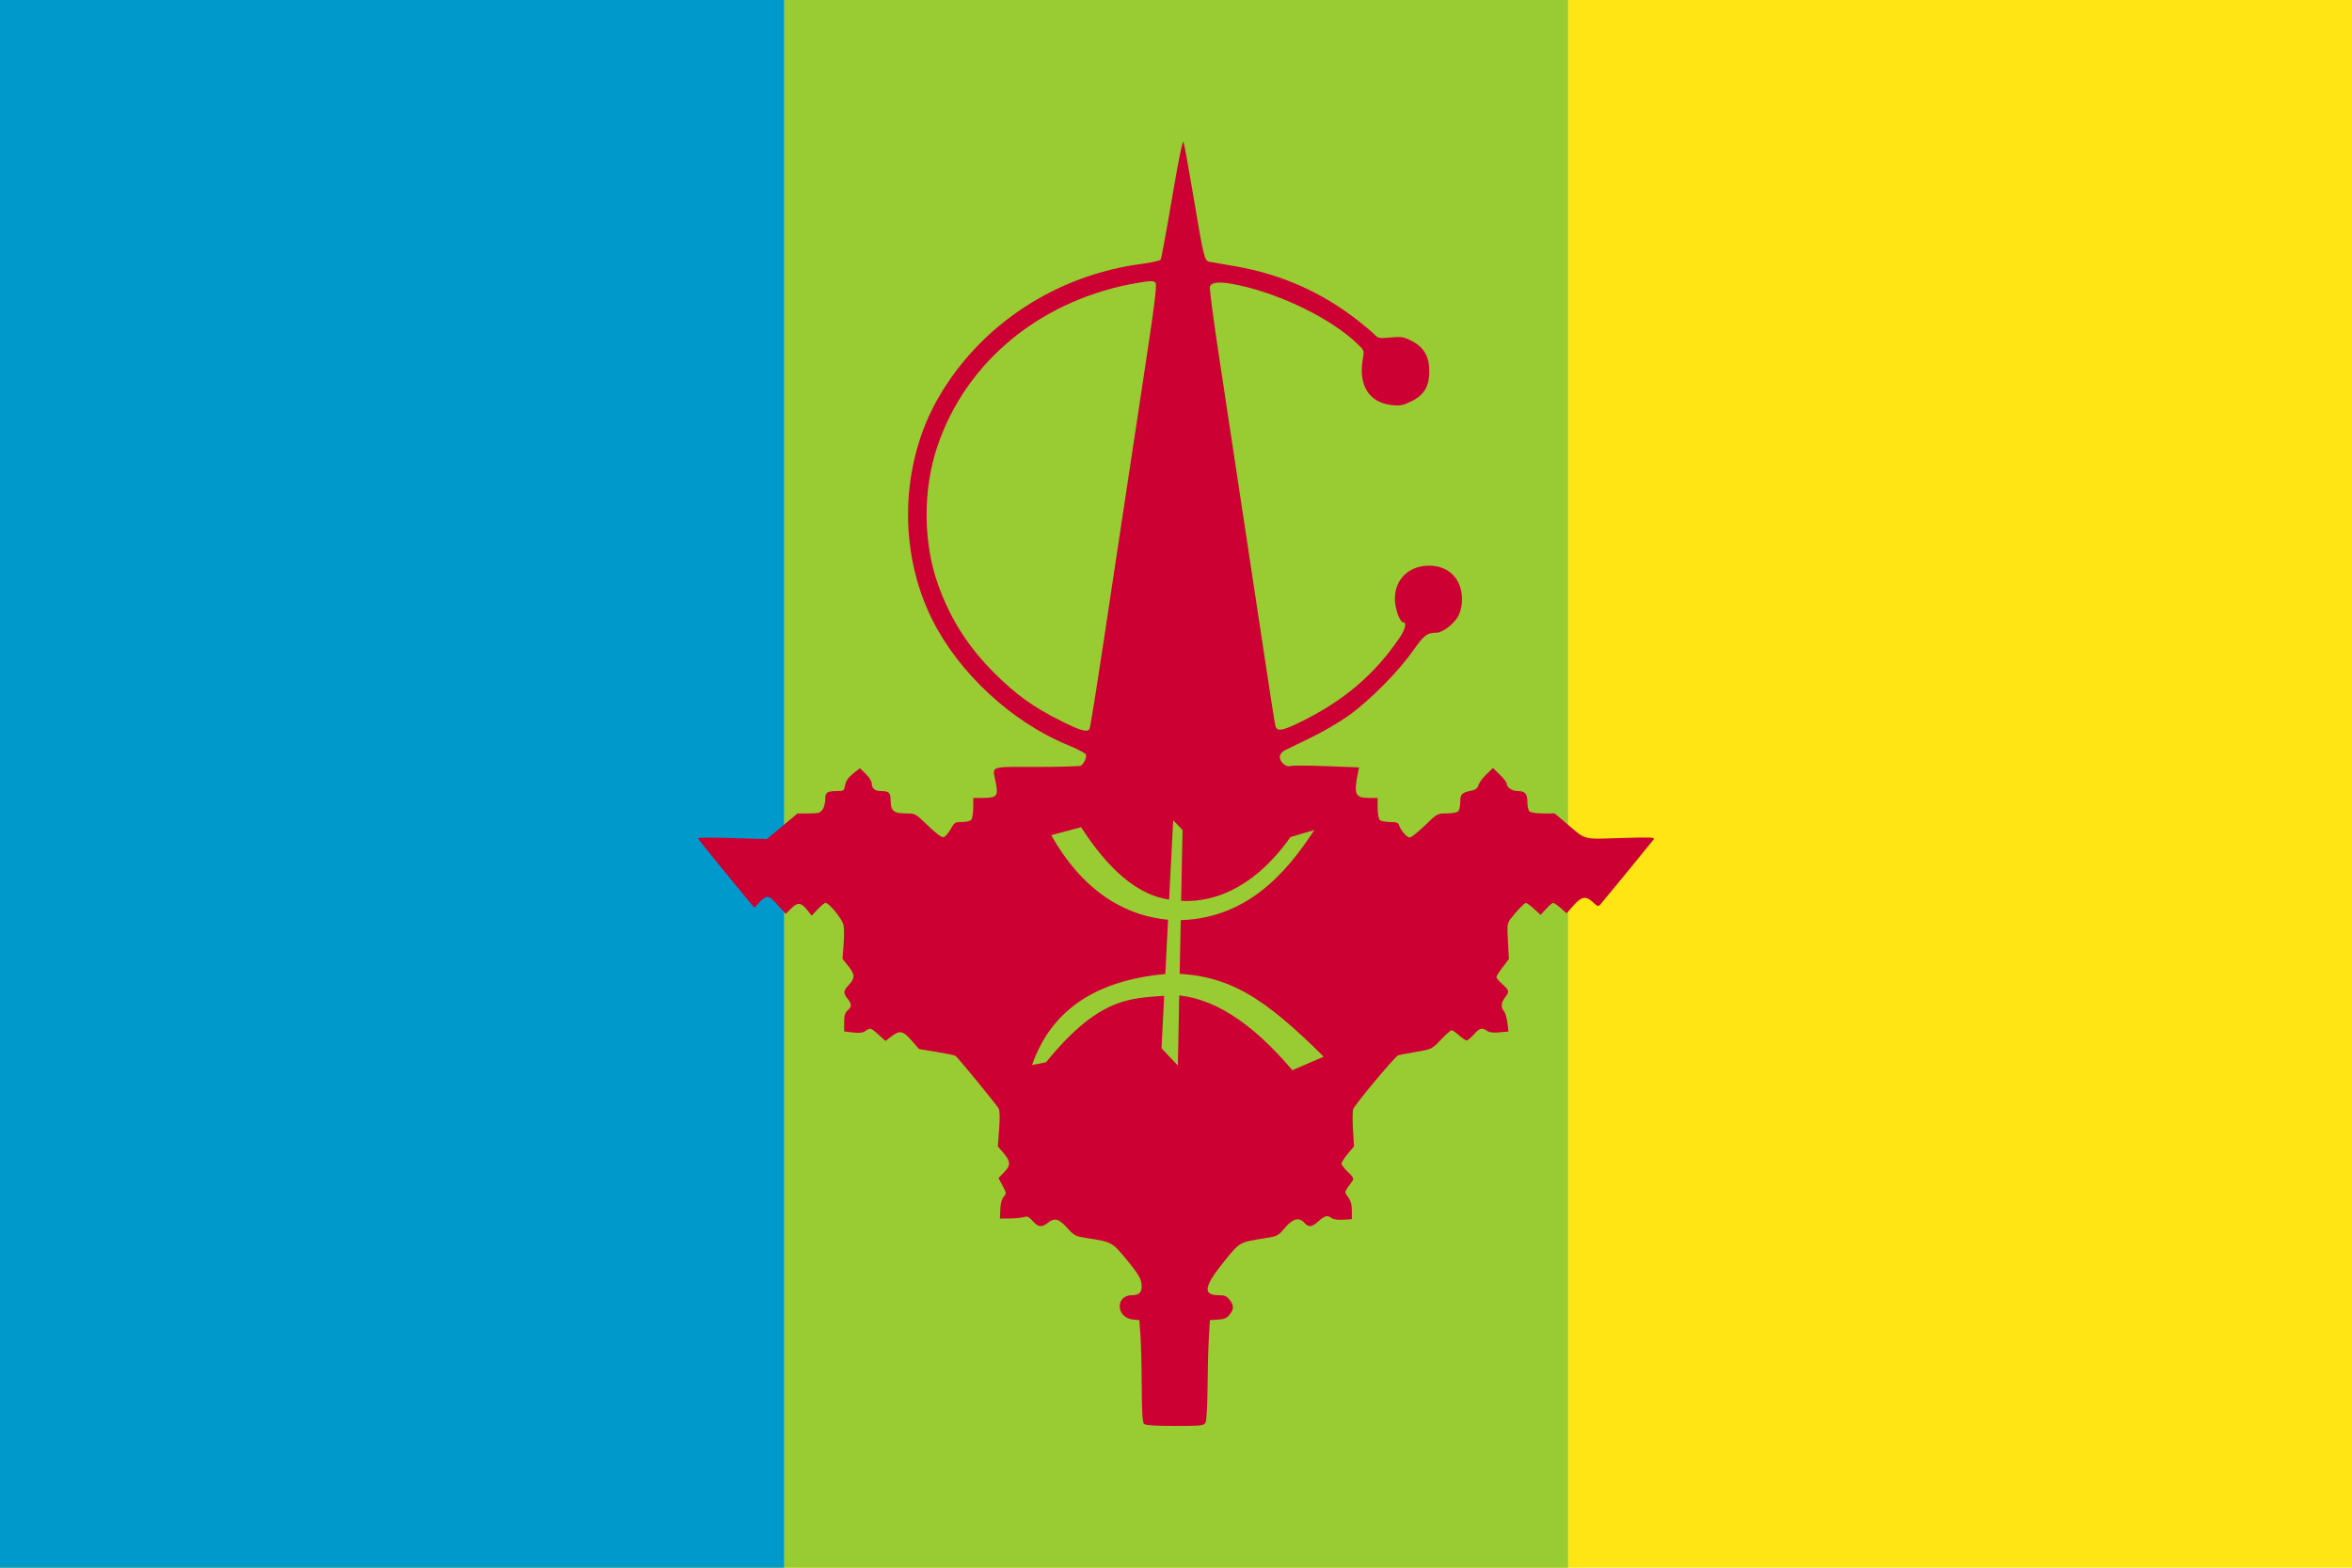
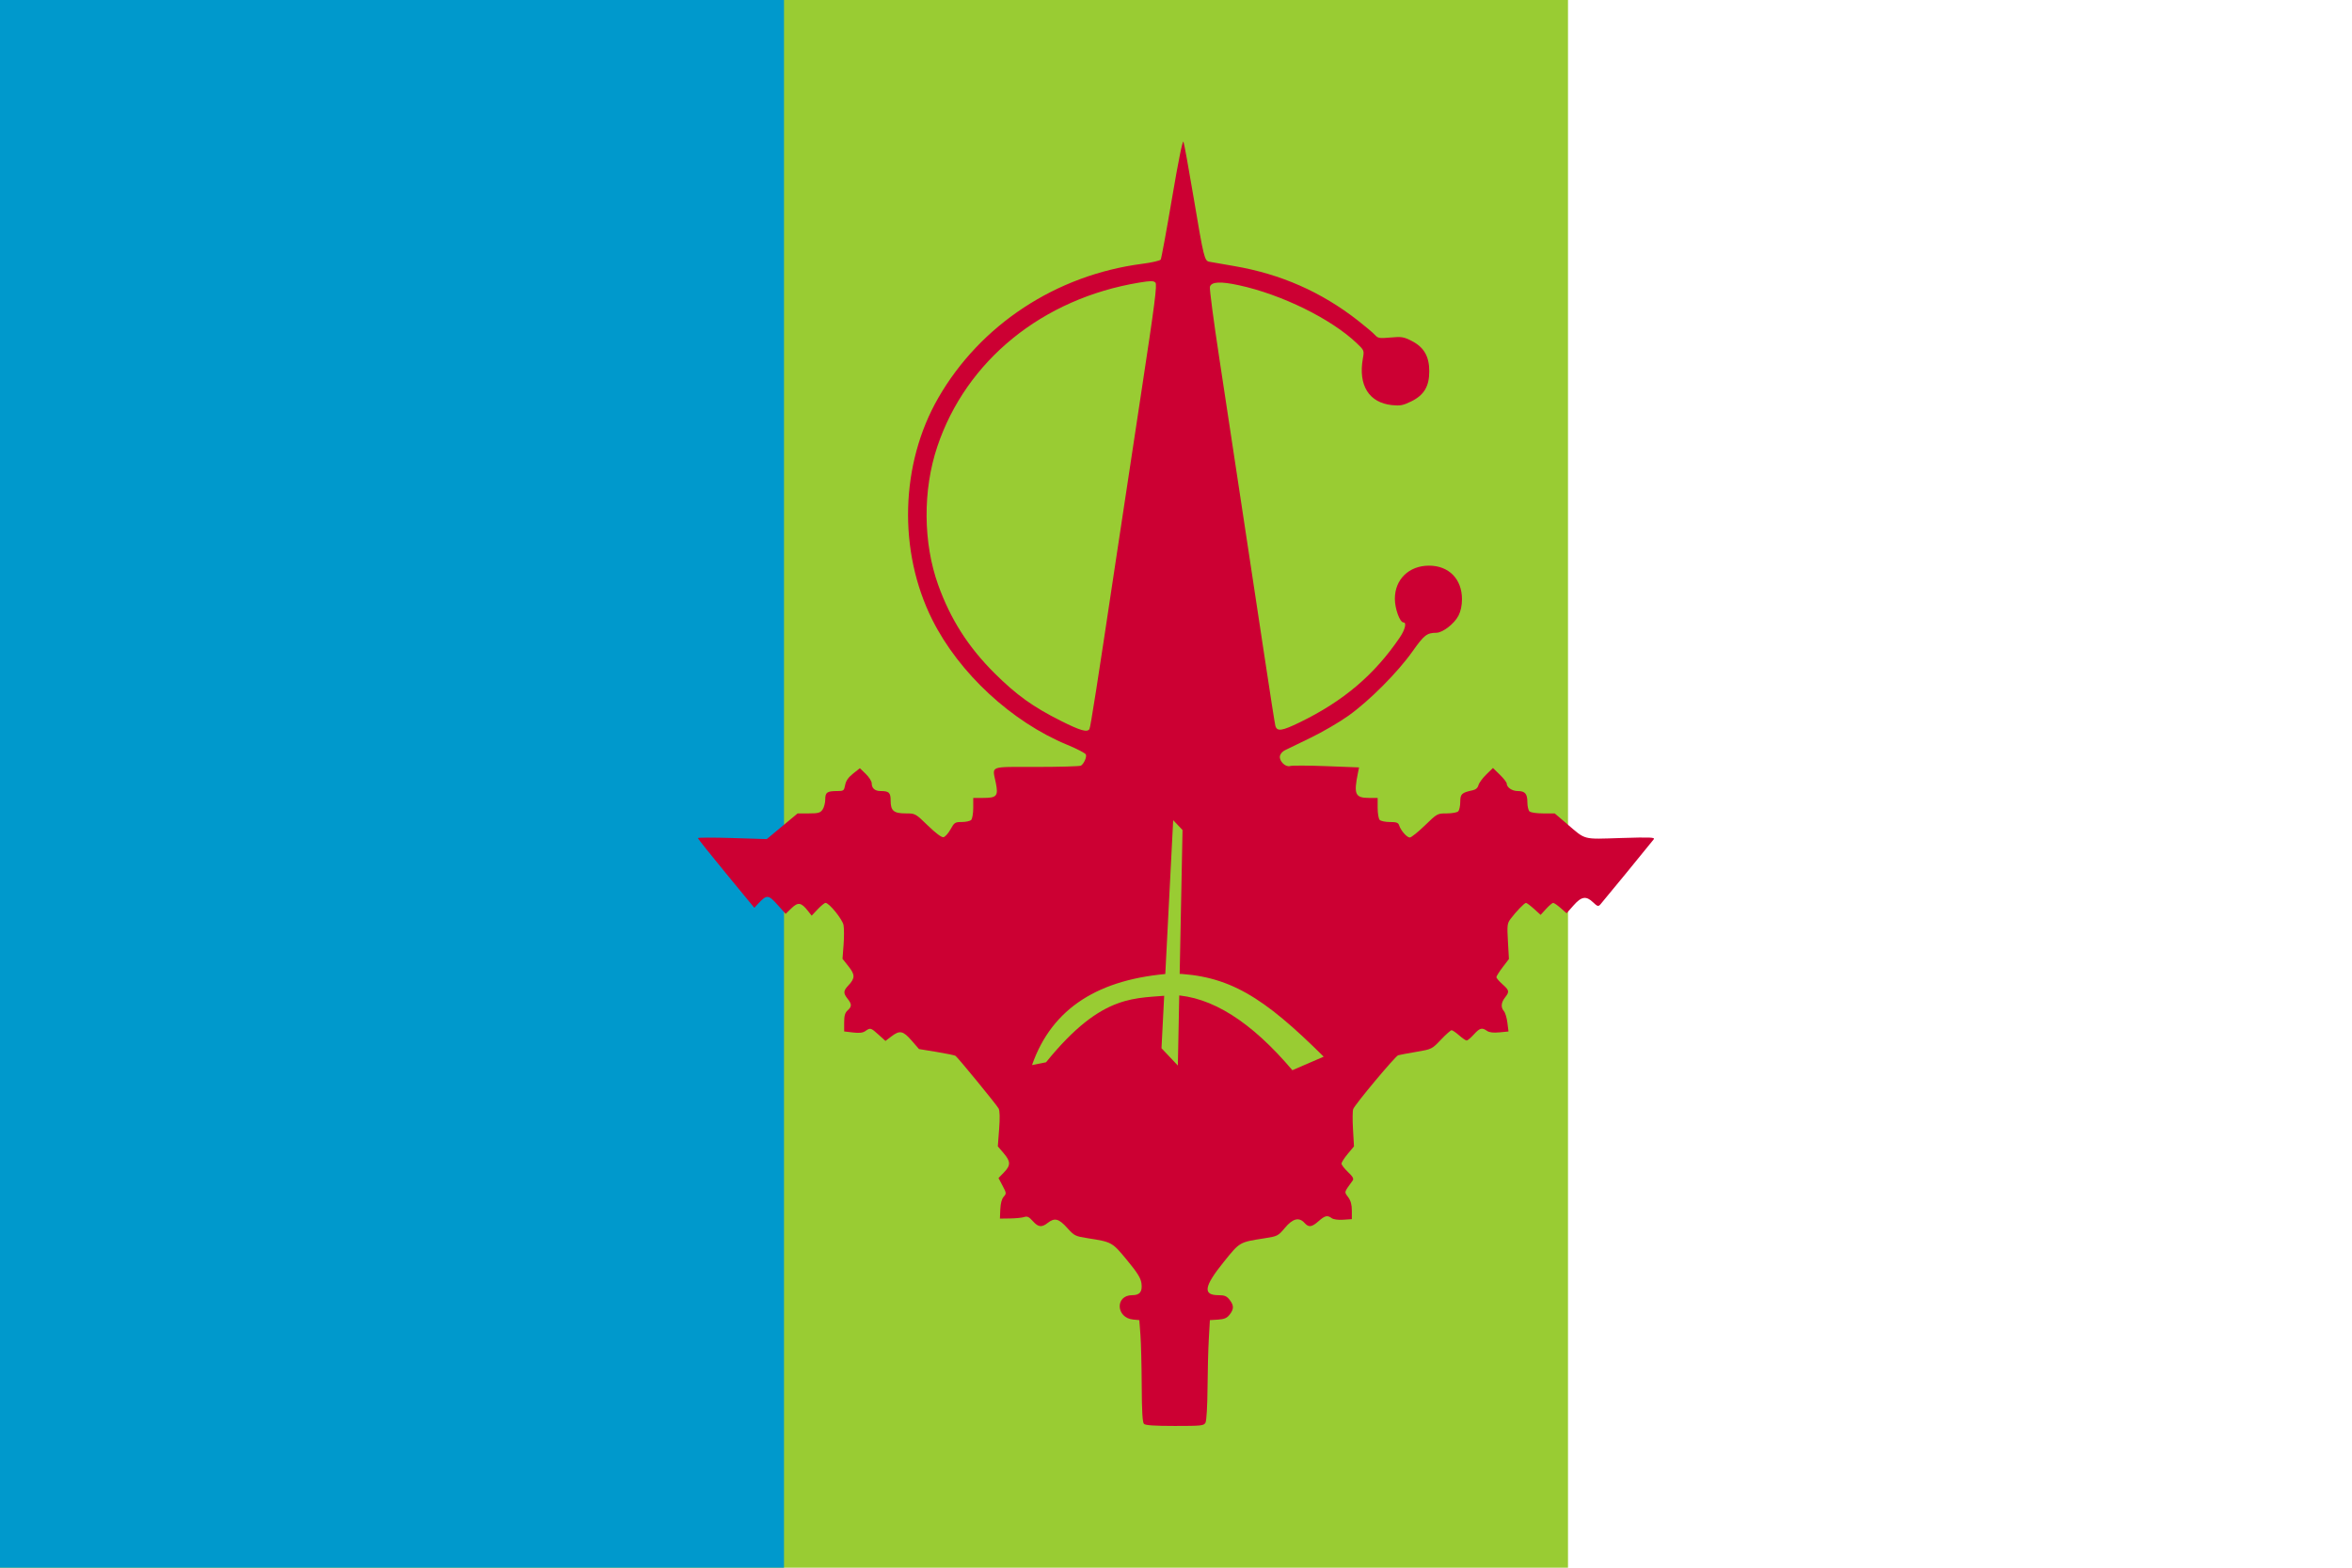
<svg xmlns="http://www.w3.org/2000/svg" xmlns:ns1="http://www.inkscape.org/namespaces/inkscape" xmlns:ns2="http://sodipodi.sourceforge.net/DTD/sodipodi-0.dtd" version="1.1" width="900" height="600" id="svg2" ns1:version="0.48.2 r9819" ns2:docname="Souss_flag.svg">
  <ns2:namedview pagecolor="#ffffff" bordercolor="#666666" borderopacity="1" objecttolerance="10" gridtolerance="10" guidetolerance="10" ns1:pageopacity="0" ns1:pageshadow="2" ns1:window-width="1280" ns1:window-height="751" id="namedview13" showgrid="false" ns1:zoom="0.38666667" ns1:cx="450" ns1:cy="300" ns1:window-x="-4" ns1:window-y="-4" ns1:window-maximized="1" ns1:current-layer="svg2" />
  <defs id="defs12" />
  <g id="g2990">
-     <rect style="fill:#ffe513;fill-opacity:1" id="rect4" y="0" x="0" height="600" width="900" />
    <rect style="fill:#99cc33;fill-opacity:1" id="rect6" y="0" x="0" height="600" width="600" />
    <rect style="fill:#0099cc;fill-opacity:1" id="rect8" y="0" x="0" height="600" width="300" />
-     <path style="fill:#cc0033;fill-opacity:1" id="path2989" d="m 437.738,544.96 c -0.56,-0.56 -0.809,-4.826 -0.856,-14.652 -0.038,-7.624 -0.258,-16.38 -0.494,-19.459 l -0.428,-5.597 -2.305,-0.214 c -6.663,-0.618 -7.046,-9.335 -0.41,-9.335 2.93,0 3.962,-1.335 3.529,-4.566 -0.266,-1.98 -1.544,-4.032 -5.519,-8.852 -5.667,-6.874 -5.776,-6.935 -14.91,-8.36 -4.92,-0.768 -5.243,-0.929 -8.003,-3.998 -3.183,-3.54 -4.804,-3.95 -7.434,-1.881 -2.311,1.818 -3.612,1.654 -5.728,-0.72 -1.418,-1.591 -2.126,-1.928 -3.237,-1.54 -0.782,0.273 -3.2,0.523 -5.373,0.555 l -3.951,0.058 0.152,-3.556 c 0.097,-2.274 0.564,-4.011 1.293,-4.817 1.087,-1.2 1.066,-1.402 -0.422,-4.206 l -1.563,-2.946 2.08,-2.146 c 2.644,-2.728 2.618,-4.18 -0.131,-7.398 l -2.211,-2.588 0.5,-6.584 c 0.327,-4.298 0.26,-7.042 -0.193,-7.902 -0.726,-1.381 -15.53,-19.461 -16.506,-20.159 -0.31,-0.221 -3.575,-0.895 -7.257,-1.497 l -6.695,-1.095 -2.858,-3.278 c -3.265,-3.744 -4.518,-3.997 -7.721,-1.554 l -2.26,1.724 -2.637,-2.382 c -2.988,-2.7 -3.142,-2.743 -5.037,-1.416 -0.995,0.697 -2.323,0.855 -4.756,0.566 l -3.376,-0.4 0,-3.428 c 0,-2.592 0.321,-3.719 1.317,-4.62 1.655,-1.498 1.655,-2.356 0,-4.46 -1.702,-2.164 -1.66,-3.004 0.255,-5.052 2.639,-2.824 2.656,-4.11 0.097,-7.338 l -2.304,-2.905 0.408,-5.343 c 0.224,-2.938 0.216,-6.346 -0.02,-7.573 -0.423,-2.216 -5.51,-8.486 -6.885,-8.486 -0.379,0 -1.727,1.1 -2.995,2.444 l -2.306,2.444 -1.408,-1.79 c -2.591,-3.294 -3.797,-3.496 -6.313,-1.057 l -2.232,2.164 -3.152,-3.519 c -3.462,-3.865 -4.077,-3.905 -7.292,-0.466 l -1.551,1.658 -10.796,-13.118 C 271.908,327.108 267.05,321.009 267.05,320.769 c 0,-0.24 5.929,-0.253 13.176,-0.031 l 13.176,0.408 5.904,-4.913 5.904,-4.914 4.261,0 c 3.656,0 4.406,-0.208 5.286,-1.464 0.564,-0.805 1.025,-2.551 1.025,-3.881 0,-2.726 0.706,-3.216 4.634,-3.216 2.394,0 2.577,-0.141 2.984,-2.308 0.302,-1.61 1.219,-2.931 3.035,-4.369 l 2.602,-2.061 2.263,2.193 c 1.245,1.206 2.263,2.817 2.263,3.578 0,1.887 1.226,2.966 3.371,2.966 3.249,0 3.873,0.588 3.873,3.645 0,3.905 1.185,4.916 5.759,4.916 3.68,0 3.702,0.013 8.496,4.661 3.023,2.931 5.238,4.578 5.968,4.438 0.638,-0.123 1.854,-1.479 2.7,-3.015 1.434,-2.599 1.731,-2.791 4.322,-2.791 1.53,0 3.138,-0.355 3.573,-0.79 0.435,-0.435 0.79,-2.509 0.79,-4.61 l 0,-3.819 3.87,0 c 5.14,0 5.775,-0.759 4.779,-5.717 -1.36,-6.772 -2.972,-6.135 15.551,-6.146 8.964,-0.006 16.624,-0.228 17.023,-0.494 1.161,-0.775 2.265,-3.272 1.885,-4.263 -0.192,-0.501 -3.377,-2.16 -7.077,-3.686 -21.316,-8.794 -41.432,-27.421 -51.675,-47.85 -13.172,-26.273 -12.281,-59.669 2.268,-84.948 16.108,-27.989 45.112,-47.055 78.073,-51.323 3.61,-0.467 6.778,-1.198 7.041,-1.623 0.263,-0.425 2.217,-11.024 4.343,-23.552 2.439,-14.371 4.05,-22.321 4.366,-21.541 0.276,0.681 1.995,10.127 3.821,20.993 3.977,23.668 4.205,24.595 6.137,24.947 0.802,0.146 5.086,0.891 9.522,1.655 17.805,3.066 33.211,9.852 47.25,20.813 2.897,2.262 5.839,4.75 6.538,5.53 1.153,1.287 1.699,1.378 5.958,0.992 4.221,-0.383 5.027,-0.253 8.084,1.296 4.686,2.375 6.749,5.922 6.749,11.607 0,5.815 -2,9.149 -6.939,11.565 -3.102,1.517 -4.197,1.728 -7.316,1.406 -8.8,-0.908 -12.973,-7.554 -11.167,-17.781 0.555,-3.147 0.543,-3.179 -2.341,-5.927 -9.768,-9.305 -28.691,-18.618 -45.04,-22.166 -7.123,-1.546 -10.521,-1.369 -11.139,0.579 -0.212,0.668 1.415,13.03 3.616,27.47 5.235,34.344 12.202,80.335 17.145,113.178 2.18,14.487 4.113,26.832 4.295,27.432 0.668,2.211 2.51,1.939 9.336,-1.38 16.678,-8.109 28.54,-18.169 38.236,-32.427 2.045,-3.008 2.744,-5.808 1.451,-5.808 -1.404,0 -3.306,-5.214 -3.306,-9.064 0,-7.427 5.409,-12.667 13.075,-12.667 7.579,0 12.607,5.119 12.607,12.835 0,2.398 -0.465,4.593 -1.335,6.297 -1.573,3.083 -6.049,6.546 -8.477,6.559 -3.61,0.021 -4.688,0.861 -9.103,7.109 -5.686,8.047 -16.54,18.946 -24.559,24.66 -3.434,2.448 -9.948,6.243 -14.475,8.435 -4.527,2.191 -8.972,4.347 -9.878,4.791 -0.905,0.444 -1.738,1.445 -1.851,2.226 -0.283,1.956 2.183,4.327 3.924,3.774 0.741,-0.235 6.978,-0.211 13.86,0.054 l 12.513,0.48 -0.42,2.054 c -1.689,8.255 -1.078,9.627 4.288,9.627 l 3.245,0 0,3.819 c 0,2.101 0.356,4.175 0.79,4.61 0.435,0.435 2.193,0.79 3.907,0.79 2.493,0 3.196,0.252 3.517,1.263 0.631,1.987 2.976,4.664 4.086,4.664 0.556,0 3.15,-2.074 5.764,-4.61 4.71,-4.567 4.787,-4.61 8.359,-4.61 1.983,0 3.96,-0.356 4.395,-0.79 0.435,-0.435 0.79,-2.071 0.79,-3.636 0,-3.019 0.547,-3.527 4.764,-4.428 1.168,-0.249 1.938,-0.931 2.191,-1.936 0.214,-0.854 1.552,-2.687 2.973,-4.075 l 2.584,-2.523 2.634,2.572 c 1.449,1.415 2.634,2.935 2.634,3.379 0,1.476 2.043,2.877 4.196,2.877 2.818,0 3.707,1.026 3.707,4.28 0,1.485 0.356,3.055 0.79,3.49 0.459,0.458 2.655,0.79 5.231,0.79 l 4.44,0 4.483,3.83 c 7.603,6.497 5.908,6.044 20.886,5.583 11.338,-0.349 13.125,-0.274 12.502,0.522 -1.913,2.443 -19.654,24.095 -20.43,24.933 -0.766,0.827 -1.134,0.716 -2.741,-0.823 -2.687,-2.574 -4.457,-2.293 -7.528,1.196 l -2.618,2.974 -2.262,-1.986 c -1.244,-1.092 -2.541,-1.986 -2.882,-1.986 -0.341,0 -1.559,1.033 -2.707,2.294 l -2.088,2.295 -2.539,-2.295 c -1.397,-1.262 -2.777,-2.294 -3.067,-2.294 -0.594,0 -3.807,3.336 -5.904,6.13 -1.27,1.693 -1.356,2.425 -1.006,8.599 l 0.382,6.749 -2.397,3.14 c -1.318,1.727 -2.397,3.439 -2.397,3.804 0,0.365 1.037,1.583 2.305,2.705 2.652,2.348 2.748,2.841 0.988,5.091 -1.519,1.942 -1.665,3.776 -0.415,5.216 0.496,0.572 1.094,2.557 1.328,4.412 l 0.426,3.372 -3.469,0.334 c -2.356,0.227 -3.885,0.044 -4.767,-0.574 -1.941,-1.357 -2.743,-1.135 -5.047,1.397 -1.153,1.268 -2.381,2.305 -2.728,2.305 -0.347,0 -1.643,-0.889 -2.88,-1.976 -1.237,-1.087 -2.536,-1.976 -2.886,-1.976 -0.35,0 -2.192,1.636 -4.093,3.636 -3.431,3.609 -3.5,3.643 -9.383,4.64 -3.26,0.552 -6.394,1.143 -6.965,1.312 -1.085,0.321 -16.396,18.632 -17.206,20.577 -0.256,0.614 -0.294,4.083 -0.086,7.709 l 0.38,6.592 -2.384,2.854 c -1.311,1.569 -2.384,3.251 -2.384,3.737 0,0.486 1.111,1.934 2.469,3.218 1.843,1.742 2.302,2.564 1.811,3.242 -3.405,4.695 -3.291,4.278 -1.745,6.369 0.999,1.351 1.415,2.872 1.415,5.17 l 0,3.256 -3.282,0.228 c -1.94,0.135 -3.742,-0.108 -4.406,-0.595 -1.678,-1.228 -2.574,-1.024 -5.052,1.152 -2.64,2.318 -3.744,2.454 -5.369,0.659 -2.086,-2.305 -4.495,-1.7 -7.495,1.883 -2.598,3.102 -2.834,3.223 -7.799,3.998 -9.666,1.508 -9.4,1.354 -15.562,8.99 -7.645,9.472 -8.172,12.787 -2.036,12.787 2.278,0 3.103,0.341 4.2,1.735 1.715,2.18 1.722,3.56 0.03,5.714 -1.04,1.322 -2.027,1.744 -4.445,1.9 l -3.108,0.2 -0.41,7.244 c -0.226,3.984 -0.448,12.523 -0.494,18.976 -0.049,6.654 -0.379,12.283 -0.765,13.006 -0.632,1.182 -1.481,1.274 -11.722,1.274 -7.708,0 -11.278,-0.238 -11.83,-0.79 z m -20.86,-265.931 c 0.418,-0.677 3.031,-17.359 9.846,-62.865 1.953,-13.039 6.412,-42.487 9.909,-65.441 5.298,-34.776 6.211,-41.877 5.477,-42.588 -0.722,-0.699 -1.834,-0.697 -6.149,0.017 -37.065,6.114 -66.268,29.837 -77.305,62.798 -5.582,16.67 -5.448,36.799 0.353,52.942 4.723,13.145 11.511,23.774 21.574,33.786 8.377,8.335 14.681,12.86 25.408,18.24 7.421,3.722 10.048,4.472 10.888,3.112 z" />
+     <path style="fill:#cc0033;fill-opacity:1" id="path2989" d="m 437.738,544.96 c -0.56,-0.56 -0.809,-4.826 -0.856,-14.652 -0.038,-7.624 -0.258,-16.38 -0.494,-19.459 l -0.428,-5.597 -2.305,-0.214 c -6.663,-0.618 -7.046,-9.335 -0.41,-9.335 2.93,0 3.962,-1.335 3.529,-4.566 -0.266,-1.98 -1.544,-4.032 -5.519,-8.852 -5.667,-6.874 -5.776,-6.935 -14.91,-8.36 -4.92,-0.768 -5.243,-0.929 -8.003,-3.998 -3.183,-3.54 -4.804,-3.95 -7.434,-1.881 -2.311,1.818 -3.612,1.654 -5.728,-0.72 -1.418,-1.591 -2.126,-1.928 -3.237,-1.54 -0.782,0.273 -3.2,0.523 -5.373,0.555 l -3.951,0.058 0.152,-3.556 c 0.097,-2.274 0.564,-4.011 1.293,-4.817 1.087,-1.2 1.066,-1.402 -0.422,-4.206 l -1.563,-2.946 2.08,-2.146 c 2.644,-2.728 2.618,-4.18 -0.131,-7.398 l -2.211,-2.588 0.5,-6.584 c 0.327,-4.298 0.26,-7.042 -0.193,-7.902 -0.726,-1.381 -15.53,-19.461 -16.506,-20.159 -0.31,-0.221 -3.575,-0.895 -7.257,-1.497 l -6.695,-1.095 -2.858,-3.278 c -3.265,-3.744 -4.518,-3.997 -7.721,-1.554 l -2.26,1.724 -2.637,-2.382 c -2.988,-2.7 -3.142,-2.743 -5.037,-1.416 -0.995,0.697 -2.323,0.855 -4.756,0.566 l -3.376,-0.4 0,-3.428 c 0,-2.592 0.321,-3.719 1.317,-4.62 1.655,-1.498 1.655,-2.356 0,-4.46 -1.702,-2.164 -1.66,-3.004 0.255,-5.052 2.639,-2.824 2.656,-4.11 0.097,-7.338 l -2.304,-2.905 0.408,-5.343 c 0.224,-2.938 0.216,-6.346 -0.02,-7.573 -0.423,-2.216 -5.51,-8.486 -6.885,-8.486 -0.379,0 -1.727,1.1 -2.995,2.444 l -2.306,2.444 -1.408,-1.79 c -2.591,-3.294 -3.797,-3.496 -6.313,-1.057 l -2.232,2.164 -3.152,-3.519 c -3.462,-3.865 -4.077,-3.905 -7.292,-0.466 l -1.551,1.658 -10.796,-13.118 C 271.908,327.108 267.05,321.009 267.05,320.769 c 0,-0.24 5.929,-0.253 13.176,-0.031 l 13.176,0.408 5.904,-4.913 5.904,-4.914 4.261,0 c 3.656,0 4.406,-0.208 5.286,-1.464 0.564,-0.805 1.025,-2.551 1.025,-3.881 0,-2.726 0.706,-3.216 4.634,-3.216 2.394,0 2.577,-0.141 2.984,-2.308 0.302,-1.61 1.219,-2.931 3.035,-4.369 l 2.602,-2.061 2.263,2.193 c 1.245,1.206 2.263,2.817 2.263,3.578 0,1.887 1.226,2.966 3.371,2.966 3.249,0 3.873,0.588 3.873,3.645 0,3.905 1.185,4.916 5.759,4.916 3.68,0 3.702,0.013 8.496,4.661 3.023,2.931 5.238,4.578 5.968,4.438 0.638,-0.123 1.854,-1.479 2.7,-3.015 1.434,-2.599 1.731,-2.791 4.322,-2.791 1.53,0 3.138,-0.355 3.573,-0.79 0.435,-0.435 0.79,-2.509 0.79,-4.61 l 0,-3.819 3.87,0 c 5.14,0 5.775,-0.759 4.779,-5.717 -1.36,-6.772 -2.972,-6.135 15.551,-6.146 8.964,-0.006 16.624,-0.228 17.023,-0.494 1.161,-0.775 2.265,-3.272 1.885,-4.263 -0.192,-0.501 -3.377,-2.16 -7.077,-3.686 -21.316,-8.794 -41.432,-27.421 -51.675,-47.85 -13.172,-26.273 -12.281,-59.669 2.268,-84.948 16.108,-27.989 45.112,-47.055 78.073,-51.323 3.61,-0.467 6.778,-1.198 7.041,-1.623 0.263,-0.425 2.217,-11.024 4.343,-23.552 2.439,-14.371 4.05,-22.321 4.366,-21.541 0.276,0.681 1.995,10.127 3.821,20.993 3.977,23.668 4.205,24.595 6.137,24.947 0.802,0.146 5.086,0.891 9.522,1.655 17.805,3.066 33.211,9.852 47.25,20.813 2.897,2.262 5.839,4.75 6.538,5.53 1.153,1.287 1.699,1.378 5.958,0.992 4.221,-0.383 5.027,-0.253 8.084,1.296 4.686,2.375 6.749,5.922 6.749,11.607 0,5.815 -2,9.149 -6.939,11.565 -3.102,1.517 -4.197,1.728 -7.316,1.406 -8.8,-0.908 -12.973,-7.554 -11.167,-17.781 0.555,-3.147 0.543,-3.179 -2.341,-5.927 -9.768,-9.305 -28.691,-18.618 -45.04,-22.166 -7.123,-1.546 -10.521,-1.369 -11.139,0.579 -0.212,0.668 1.415,13.03 3.616,27.47 5.235,34.344 12.202,80.335 17.145,113.178 2.18,14.487 4.113,26.832 4.295,27.432 0.668,2.211 2.51,1.939 9.336,-1.38 16.678,-8.109 28.54,-18.169 38.236,-32.427 2.045,-3.008 2.744,-5.808 1.451,-5.808 -1.404,0 -3.306,-5.214 -3.306,-9.064 0,-7.427 5.409,-12.667 13.075,-12.667 7.579,0 12.607,5.119 12.607,12.835 0,2.398 -0.465,4.593 -1.335,6.297 -1.573,3.083 -6.049,6.546 -8.477,6.559 -3.61,0.021 -4.688,0.861 -9.103,7.109 -5.686,8.047 -16.54,18.946 -24.559,24.66 -3.434,2.448 -9.948,6.243 -14.475,8.435 -4.527,2.191 -8.972,4.347 -9.878,4.791 -0.905,0.444 -1.738,1.445 -1.851,2.226 -0.283,1.956 2.183,4.327 3.924,3.774 0.741,-0.235 6.978,-0.211 13.86,0.054 l 12.513,0.48 -0.42,2.054 c -1.689,8.255 -1.078,9.627 4.288,9.627 l 3.245,0 0,3.819 c 0,2.101 0.356,4.175 0.79,4.61 0.435,0.435 2.193,0.79 3.907,0.79 2.493,0 3.196,0.252 3.517,1.263 0.631,1.987 2.976,4.664 4.086,4.664 0.556,0 3.15,-2.074 5.764,-4.61 4.71,-4.567 4.787,-4.61 8.359,-4.61 1.983,0 3.96,-0.356 4.395,-0.79 0.435,-0.435 0.79,-2.071 0.79,-3.636 0,-3.019 0.547,-3.527 4.764,-4.428 1.168,-0.249 1.938,-0.931 2.191,-1.936 0.214,-0.854 1.552,-2.687 2.973,-4.075 l 2.584,-2.523 2.634,2.572 c 1.449,1.415 2.634,2.935 2.634,3.379 0,1.476 2.043,2.877 4.196,2.877 2.818,0 3.707,1.026 3.707,4.28 0,1.485 0.356,3.055 0.79,3.49 0.459,0.458 2.655,0.79 5.231,0.79 l 4.44,0 4.483,3.83 c 7.603,6.497 5.908,6.044 20.886,5.583 11.338,-0.349 13.125,-0.274 12.502,0.522 -1.913,2.443 -19.654,24.095 -20.43,24.933 -0.766,0.827 -1.134,0.716 -2.741,-0.823 -2.687,-2.574 -4.457,-2.293 -7.528,1.196 l -2.618,2.974 -2.262,-1.986 c -1.244,-1.092 -2.541,-1.986 -2.882,-1.986 -0.341,0 -1.559,1.033 -2.707,2.294 l -2.088,2.295 -2.539,-2.295 c -1.397,-1.262 -2.777,-2.294 -3.067,-2.294 -0.594,0 -3.807,3.336 -5.904,6.13 -1.27,1.693 -1.356,2.425 -1.006,8.599 l 0.382,6.749 -2.397,3.14 c -1.318,1.727 -2.397,3.439 -2.397,3.804 0,0.365 1.037,1.583 2.305,2.705 2.652,2.348 2.748,2.841 0.988,5.091 -1.519,1.942 -1.665,3.776 -0.415,5.216 0.496,0.572 1.094,2.557 1.328,4.412 l 0.426,3.372 -3.469,0.334 c -2.356,0.227 -3.885,0.044 -4.767,-0.574 -1.941,-1.357 -2.743,-1.135 -5.047,1.397 -1.153,1.268 -2.381,2.305 -2.728,2.305 -0.347,0 -1.643,-0.889 -2.88,-1.976 -1.237,-1.087 -2.536,-1.976 -2.886,-1.976 -0.35,0 -2.192,1.636 -4.093,3.636 -3.431,3.609 -3.5,3.643 -9.383,4.64 -3.26,0.552 -6.394,1.143 -6.965,1.312 -1.085,0.321 -16.396,18.632 -17.206,20.577 -0.256,0.614 -0.294,4.083 -0.086,7.709 l 0.38,6.592 -2.384,2.854 c -1.311,1.569 -2.384,3.251 -2.384,3.737 0,0.486 1.111,1.934 2.469,3.218 1.843,1.742 2.302,2.564 1.811,3.242 -3.405,4.695 -3.291,4.278 -1.745,6.369 0.999,1.351 1.415,2.872 1.415,5.17 l 0,3.256 -3.282,0.228 c -1.94,0.135 -3.742,-0.108 -4.406,-0.595 -1.678,-1.228 -2.574,-1.024 -5.052,1.152 -2.64,2.318 -3.744,2.454 -5.369,0.659 -2.086,-2.305 -4.495,-1.7 -7.495,1.883 -2.598,3.102 -2.834,3.223 -7.799,3.998 -9.666,1.508 -9.4,1.354 -15.562,8.99 -7.645,9.472 -8.172,12.787 -2.036,12.787 2.278,0 3.103,0.341 4.2,1.735 1.715,2.18 1.722,3.56 0.03,5.714 -1.04,1.322 -2.027,1.744 -4.445,1.9 l -3.108,0.2 -0.41,7.244 c -0.226,3.984 -0.448,12.523 -0.494,18.976 -0.049,6.654 -0.379,12.283 -0.765,13.006 -0.632,1.182 -1.481,1.274 -11.722,1.274 -7.708,0 -11.278,-0.238 -11.83,-0.79 z m -20.86,-265.931 c 0.418,-0.677 3.031,-17.359 9.846,-62.865 1.953,-13.039 6.412,-42.487 9.909,-65.441 5.298,-34.776 6.211,-41.877 5.477,-42.588 -0.722,-0.699 -1.834,-0.697 -6.149,0.017 -37.065,6.114 -66.268,29.837 -77.305,62.798 -5.582,16.67 -5.448,36.799 0.353,52.942 4.723,13.145 11.511,23.774 21.574,33.786 8.377,8.335 14.681,12.86 25.408,18.24 7.421,3.722 10.048,4.472 10.888,3.112 " />
    <g style="fill:#99cc33;fill-opacity:1" id="g3" transform="matrix(0.22,0,0,0.22,349.921,296.117)">
      <polygon style="fill:#99cc33;fill-opacity:1" id="polygon11" points="450,80.897 429.675,477.64 458.13,507.721 466.26,97.969 " />
      <path style="fill:#99cc33;fill-opacity:1" id="path13" d="m 657.315,515.851 54.471,-23.577 c -104.877,-104.064 -165.039,-142.275 -264.225,-144.714 -126.015,8.943 -208.128,59.349 -243.087,159.348 l 24.39,-4.878 c 99.999,-123.576 156.909,-109.755 220.323,-117.072 67.479,2.439 136.584,46.341 208.128,130.893 l 0,-3.1e-4 z" />
-       <path style="fill:#99cc33;fill-opacity:1" id="path15" d="m 289.839,93.092 -52.032,13.821 c 50.406,89.43 122.763,143.901 215.445,147.966 122.763,0.813 193.494,-82.113 242.274,-156.909 l -41.463,12.195 c -78.861,111.381 -164.226,115.446 -202.437,109.755 -64.227,-4.878 -117.072,-57.723 -161.787,-126.828 z" />
    </g>
  </g>
</svg>